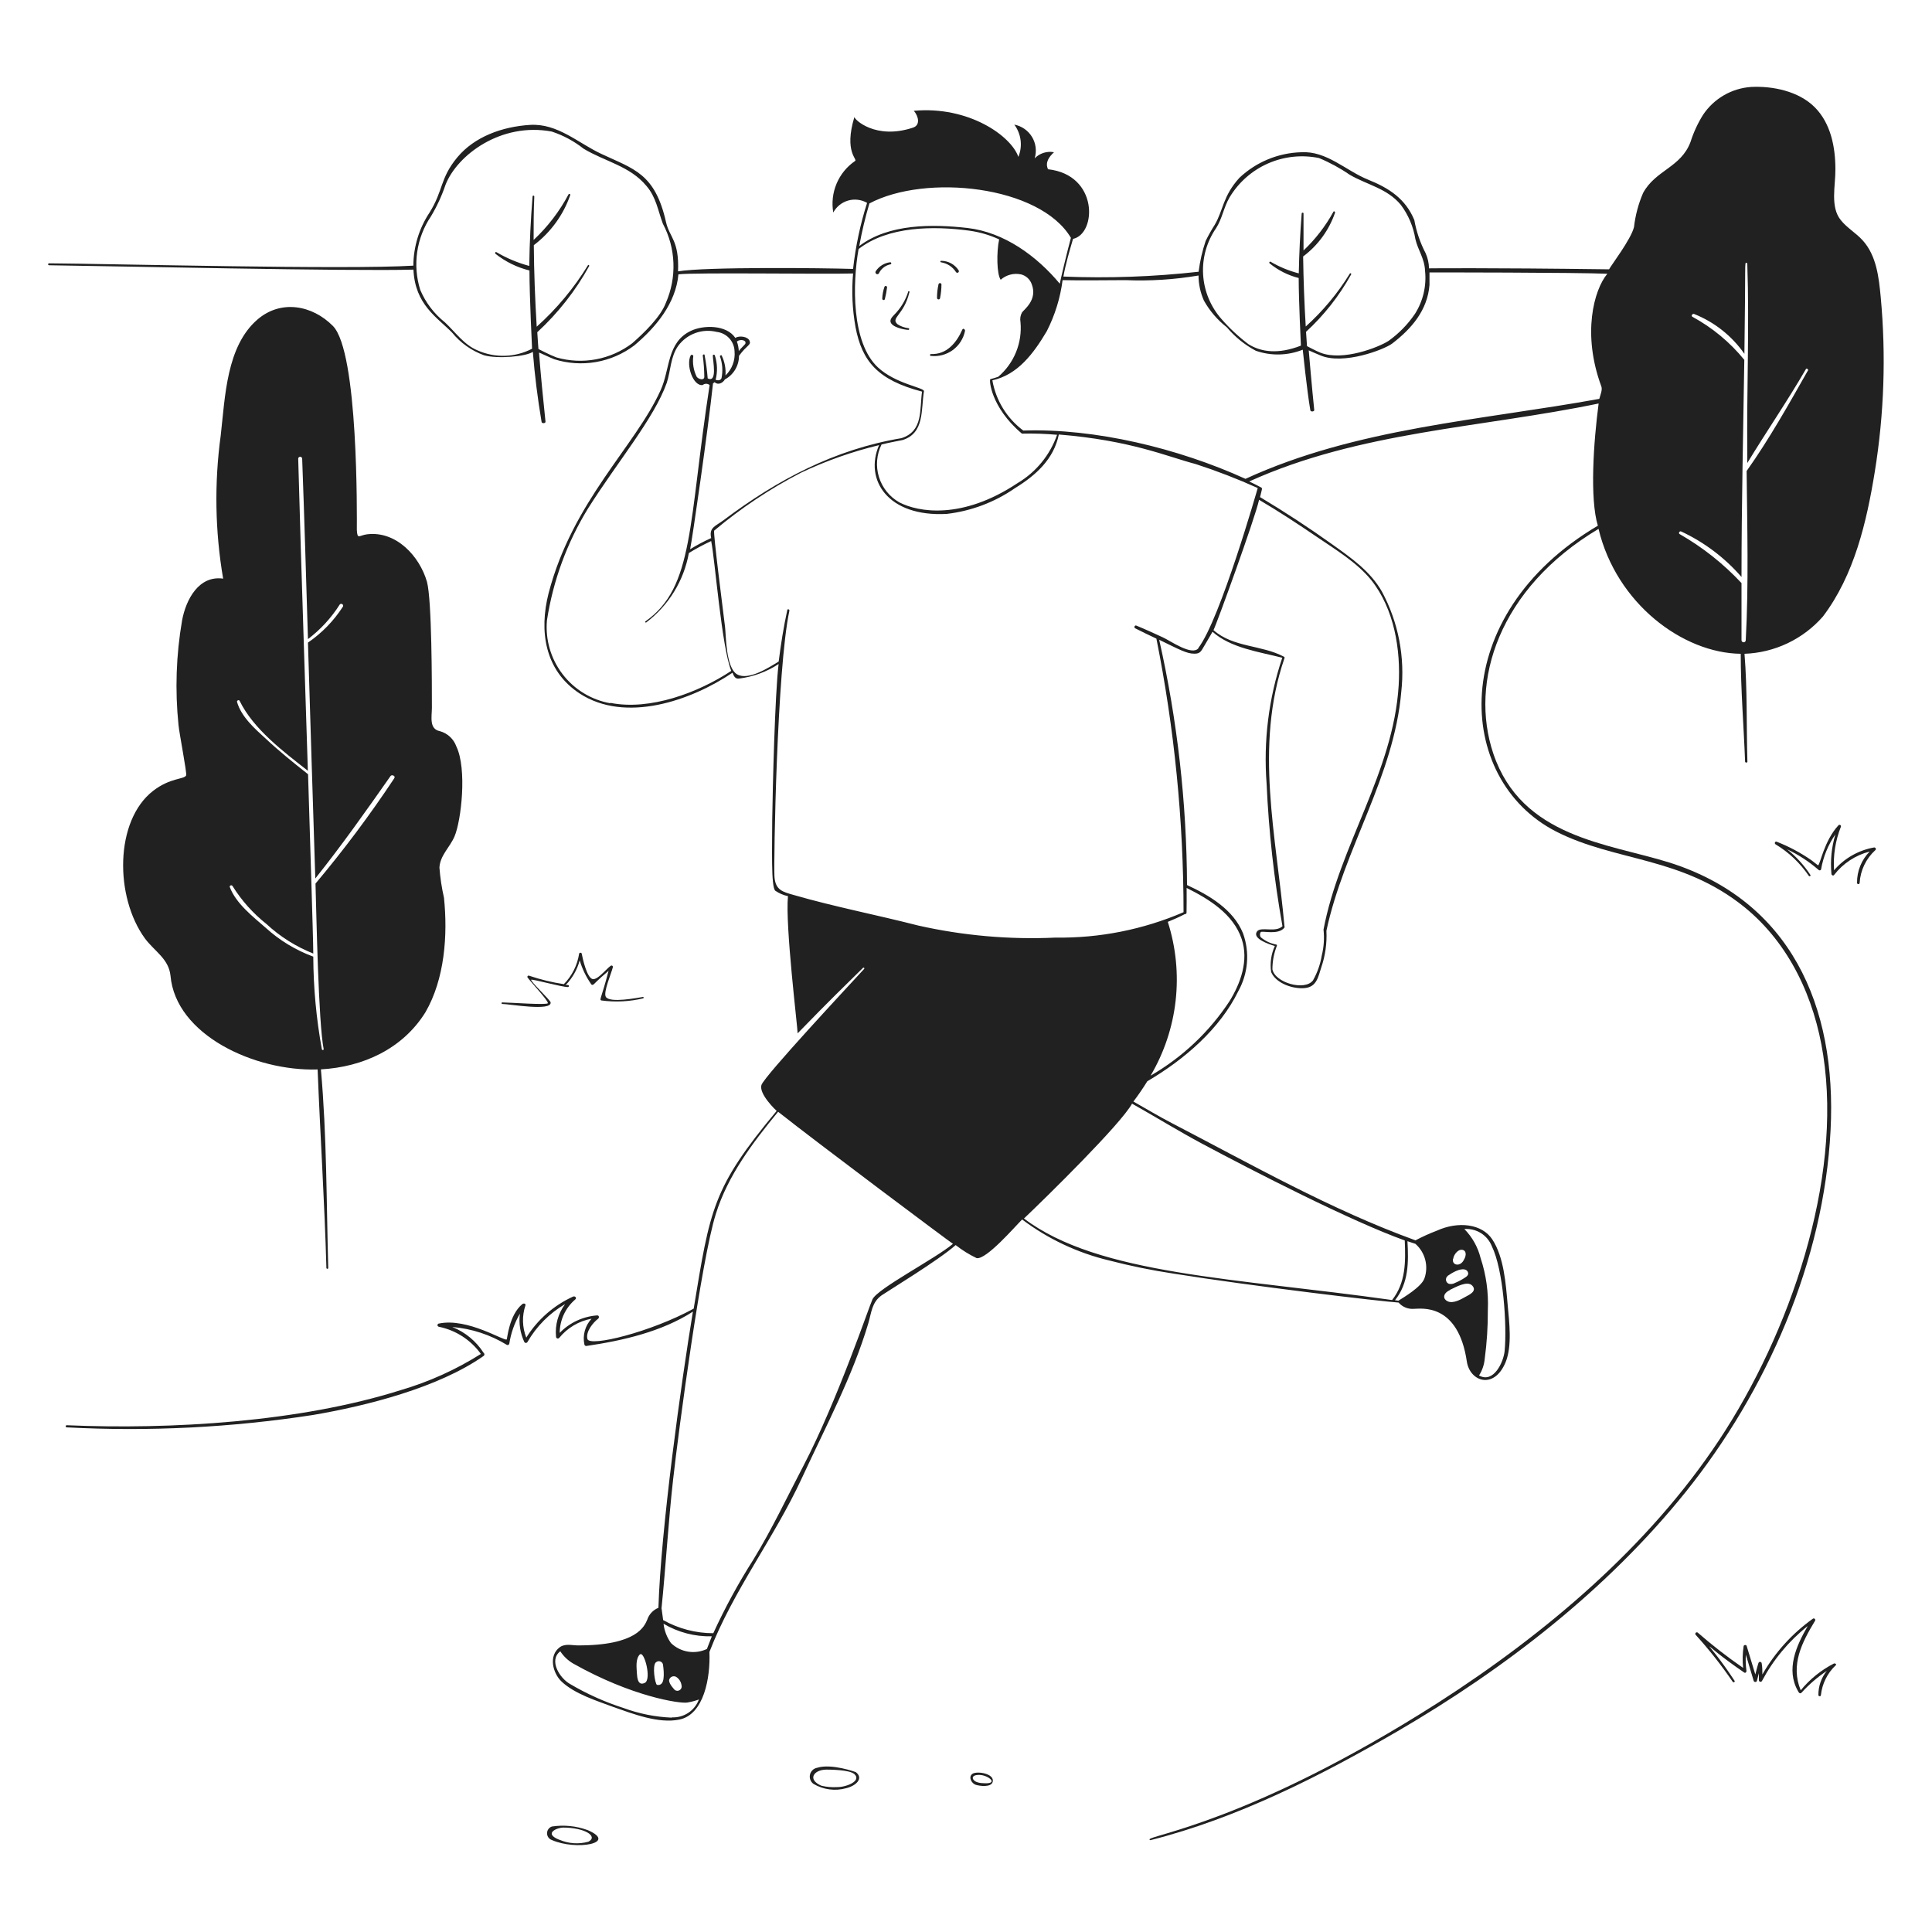
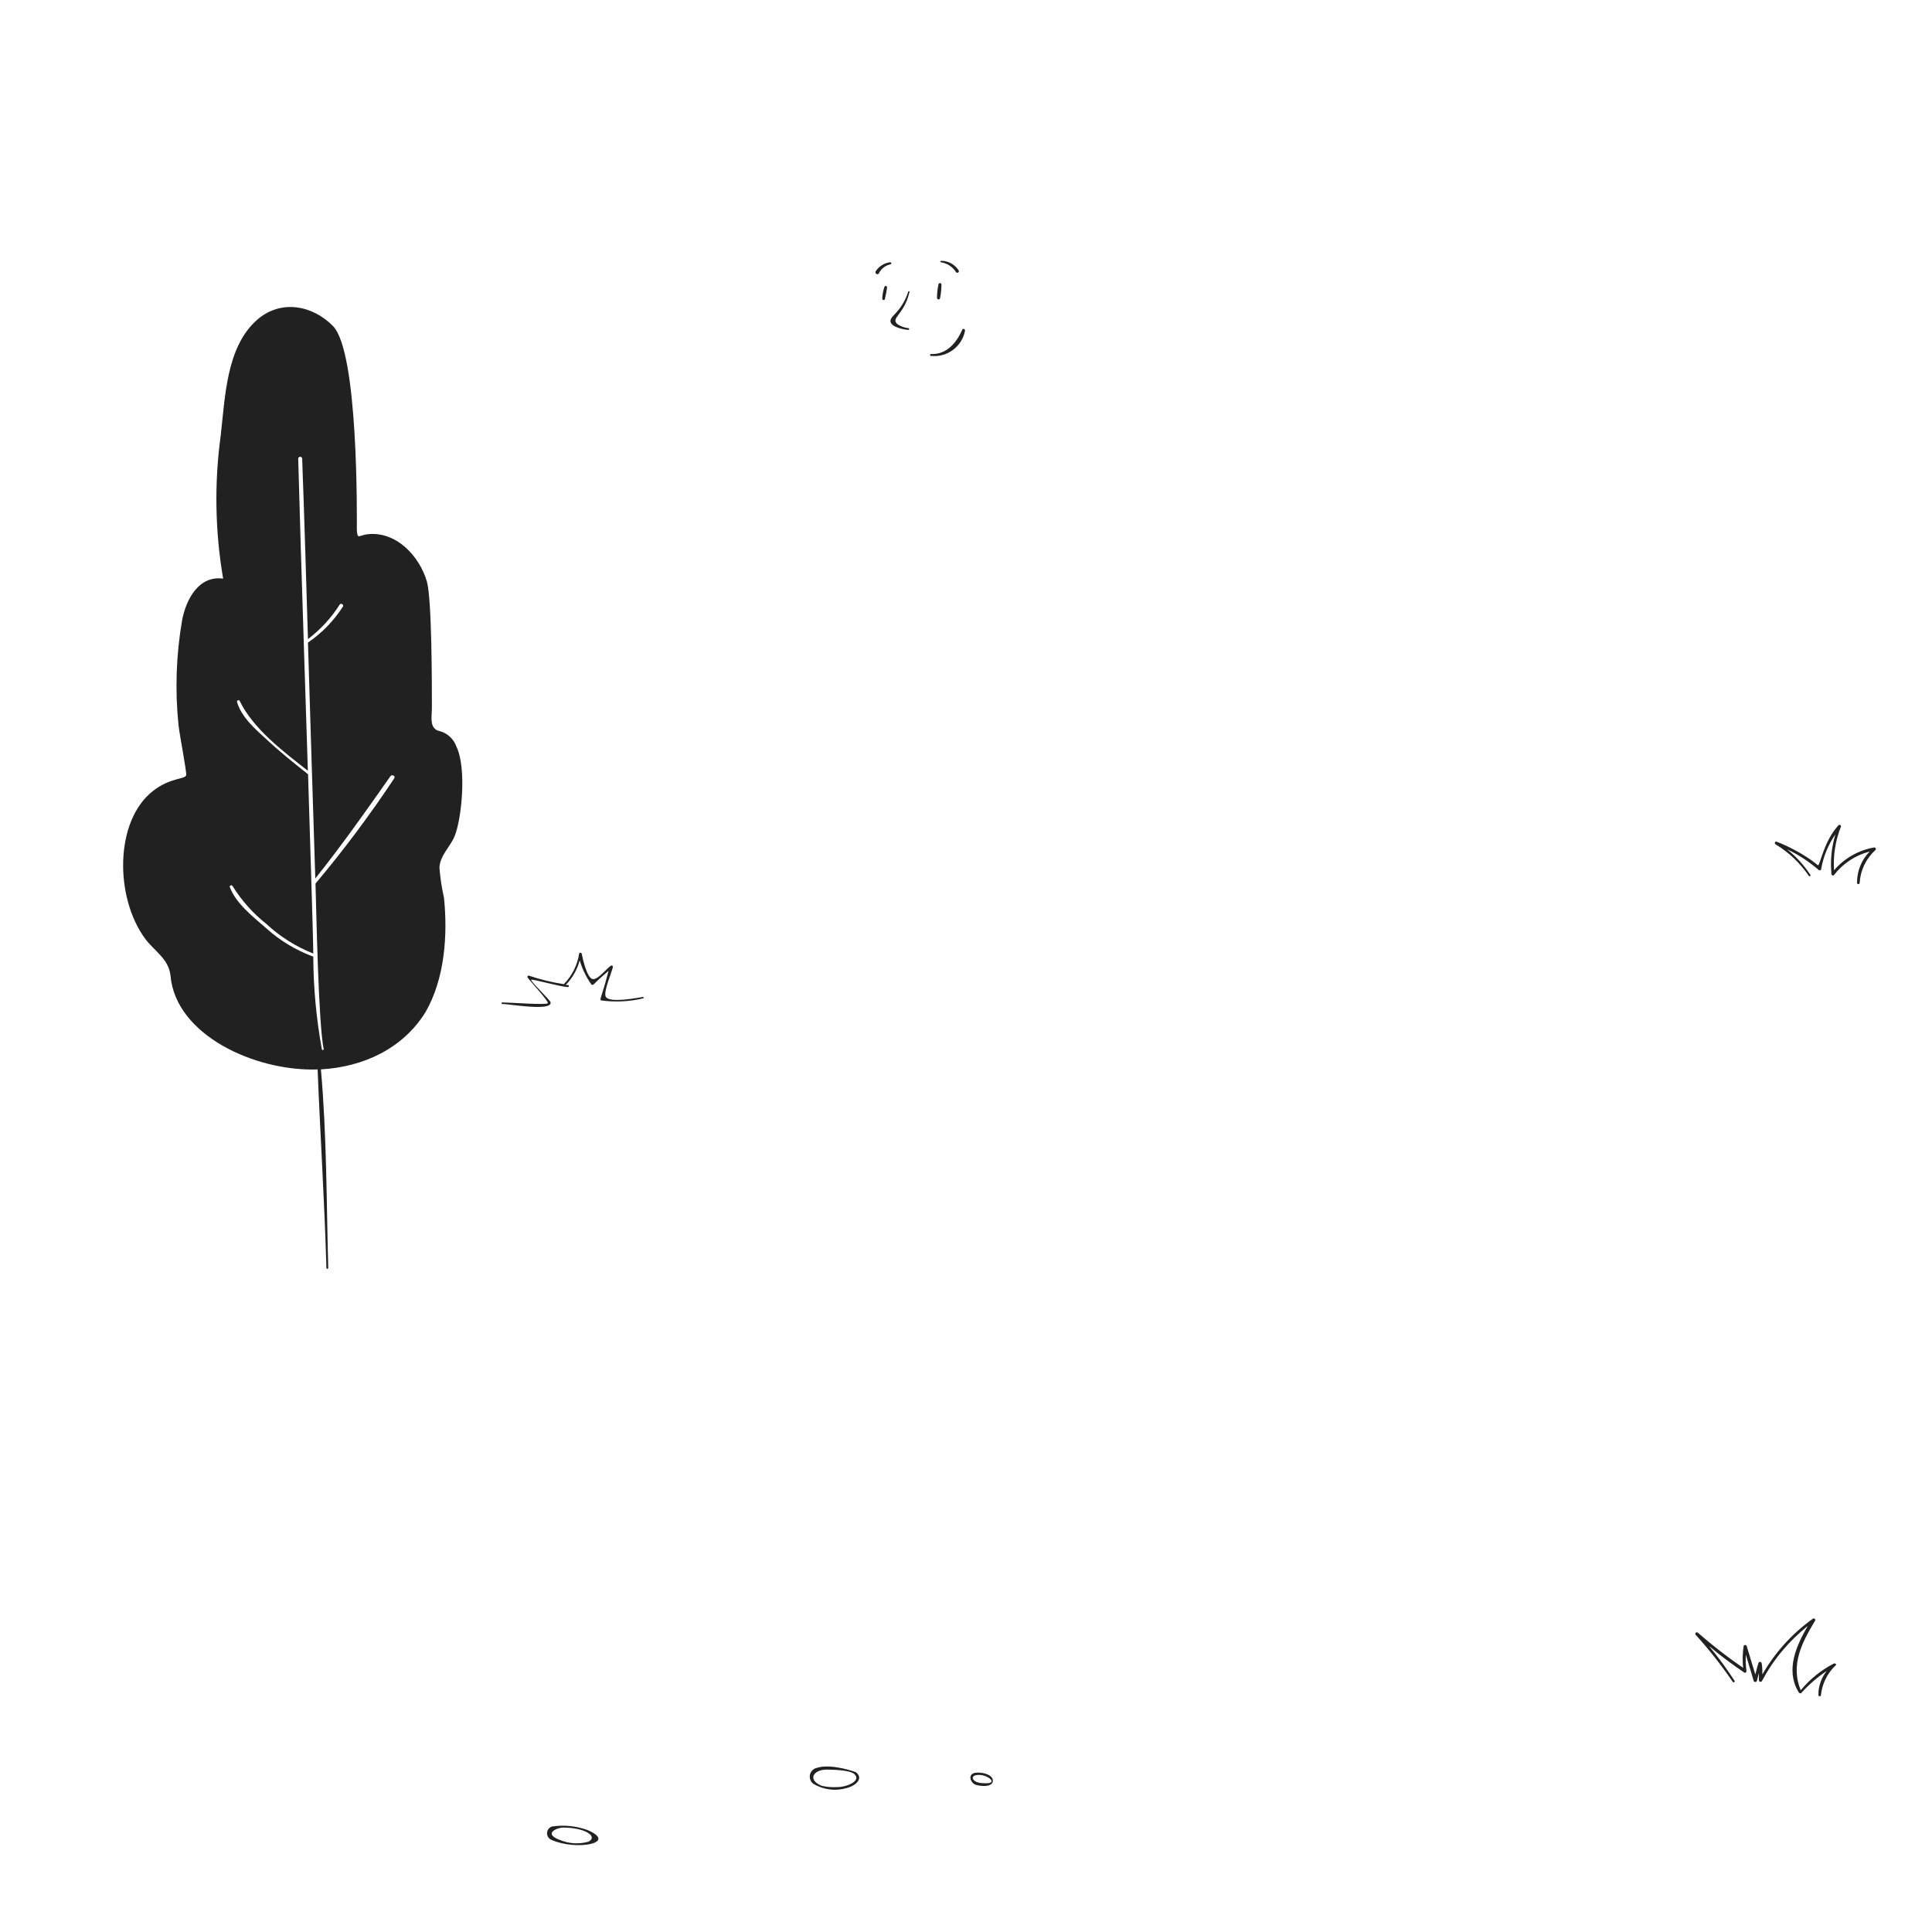
<svg xmlns="http://www.w3.org/2000/svg" fill="none" viewBox="0 0 200 200" height="200" width="200">
  <path fill="#212121" d="M60.83 189.45C59.647 189.019 58.375 188.892 57.13 189.08C56.984 189.13 56.857 189.224 56.768 189.35C56.678 189.475 56.63 189.626 56.63 189.78C56.63 189.934 56.678 190.085 56.768 190.21C56.857 190.336 56.984 190.43 57.13 190.48C59.66 191.59 64 190.81 60.83 189.45ZM57.89 190.45C56.18 189.76 57.75 189.19 58.29 189.19C60.52 189.19 61.95 190.09 60.92 190.65C59.916 190.933 58.845 190.859 57.89 190.44V190.45ZM84.59 183C84.412 183.032 84.247 183.116 84.116 183.241C83.984 183.366 83.892 183.526 83.851 183.702C83.81 183.879 83.821 184.063 83.883 184.233C83.945 184.403 84.055 184.552 84.2 184.66C84.708 184.963 85.272 185.159 85.859 185.236C86.445 185.314 87.041 185.271 87.61 185.11C88.61 184.86 89.42 184.11 88.61 183.46C88.6 183.44 86.07 182.53 84.59 183ZM86.68 185C86.129 185.034 85.577 184.987 85.04 184.86C83.54 184.23 84.22 183.19 85.56 183.19C85.81 183.19 87.93 183.19 88.44 183.65C89.22 184.35 87.65 185 86.68 185ZM100.66 183.63C100.2 183.97 100.6 184.63 101 184.76C101.4 184.89 102.59 185.05 102.76 184.47C103 183.6 101.13 183.3 100.66 183.63ZM101.01 184.43C100.58 184.21 100.5 183.71 101.42 183.74C102.34 183.77 103.5 184.74 101.72 184.59C101.472 184.586 101.227 184.531 101 184.43H101.01ZM52 103.77C51.979 103.77 51.958 103.778 51.943 103.793C51.928 103.808 51.92 103.829 51.92 103.85C51.92 103.871 51.928 103.892 51.943 103.907C51.958 103.922 51.979 103.93 52 103.93C52.71 103.93 57.13 104.72 57 103.77C57 103.55 54.78 101.48 55 101.42C55.22 101.36 58.15 102.18 58.79 102.18C58.91 102.18 58.94 101.98 58.79 101.97H58.56C59.252 101.257 59.751 100.379 60.01 99.42C60.276 100.31 60.684 101.151 61.22 101.91C61.25 101.938 61.289 101.954 61.33 101.954C61.371 101.954 61.41 101.938 61.44 101.91C61.54 101.85 61.77 101.53 63 100.5C62.24 103.41 62 103.5 62.27 103.57C63.708 103.761 65.169 103.687 66.58 103.35C66.595 103.344 66.608 103.334 66.618 103.321C66.627 103.307 66.632 103.291 66.632 103.275C66.632 103.259 66.627 103.243 66.618 103.229C66.608 103.216 66.595 103.206 66.58 103.2C65.98 103.29 63.15 103.86 62.72 103.2C62.42 102.74 63.3 100.73 63.44 100.13C63.446 100.111 63.448 100.091 63.445 100.071C63.443 100.051 63.436 100.032 63.426 100.015C63.415 99.998 63.401 99.983 63.385 99.972C63.368 99.961 63.35 99.953 63.33 99.95C63.08 99.88 61.91 101.52 61.33 101.35C60.75 101.18 60.33 99.29 60.22 98.73C60.22 98.6 59.97 98.58 59.95 98.73C59.766 99.919 59.213 101.021 58.37 101.88C57.143 101.693 55.935 101.399 54.76 101C54.735 100.992 54.708 100.993 54.683 101C54.658 101.008 54.636 101.023 54.62 101.044C54.604 101.064 54.594 101.089 54.592 101.115C54.591 101.141 54.597 101.167 54.61 101.19C54.91 101.61 56.81 103.64 56.71 103.85C56.61 104.06 52.87 103.78 52 103.77ZM94 30.25C93.748 31.027 93.336 31.742 92.79 32.35C92.6 32.58 92.14 32.93 92.18 33.27C92.25 33.87 93.59 34.13 94.03 34.15C94.054 34.15 94.077 34.141 94.094 34.124C94.11 34.107 94.12 34.084 94.12 34.06C94.12 34.036 94.11 34.013 94.094 33.996C94.077 33.98 94.054 33.97 94.03 33.97C93.634 33.925 93.254 33.788 92.92 33.57C92.14 32.91 93.57 32.63 94.13 30.29C94.141 30.281 94.149 30.269 94.153 30.255C94.158 30.241 94.159 30.227 94.156 30.213C94.153 30.199 94.146 30.186 94.136 30.176C94.127 30.165 94.114 30.157 94.101 30.153C94.087 30.149 94.073 30.149 94.059 30.152C94.045 30.155 94.032 30.162 94.022 30.172C94.012 30.182 94.004 30.194 94 30.208C93.996 30.222 93.996 30.236 94 30.25ZM96.34 36.84C97.152 36.936 97.97 36.721 98.63 36.239C99.29 35.757 99.744 35.043 99.9 34.24C99.9 34.07 99.69 33.95 99.62 34.12C99.02 35.48 98 36.72 96.37 36.65C96.26 36.65 96.23 36.82 96.34 36.84ZM92.14 27.15C91.841 27.187 91.554 27.289 91.299 27.448C91.043 27.606 90.825 27.819 90.66 28.07C90.642 28.095 90.631 28.122 90.626 28.152C90.621 28.182 90.622 28.212 90.63 28.241C90.639 28.27 90.653 28.297 90.673 28.319C90.693 28.341 90.718 28.359 90.746 28.371C90.774 28.382 90.804 28.387 90.834 28.386C90.864 28.384 90.893 28.376 90.919 28.361C90.945 28.347 90.968 28.327 90.986 28.302C91.003 28.278 91.015 28.25 91.02 28.22C91.14 27.998 91.309 27.806 91.513 27.657C91.717 27.508 91.952 27.407 92.2 27.36C92.225 27.35 92.245 27.33 92.256 27.306C92.268 27.282 92.27 27.254 92.263 27.228C92.255 27.203 92.239 27.18 92.216 27.166C92.194 27.151 92.166 27.146 92.14 27.15ZM97.45 27.16C97.757 27.212 98.051 27.328 98.311 27.5C98.571 27.672 98.792 27.897 98.96 28.16C98.982 28.197 99.019 28.224 99.061 28.234C99.103 28.244 99.148 28.238 99.185 28.215C99.222 28.192 99.249 28.156 99.259 28.114C99.269 28.072 99.262 28.027 99.24 27.99C99.046 27.688 98.78 27.439 98.466 27.266C98.151 27.093 97.799 27.002 97.44 27C97.31 27 97.31 27.15 97.45 27.16ZM91.56 29.69C91.424 30.087 91.346 30.501 91.33 30.92C91.33 30.957 91.345 30.993 91.371 31.019C91.397 31.045 91.433 31.06 91.47 31.06C91.507 31.06 91.543 31.045 91.569 31.019C91.595 30.993 91.61 30.957 91.61 30.92C91.708 30.532 91.782 30.138 91.83 29.74C91.829 29.708 91.818 29.676 91.797 29.652C91.776 29.627 91.747 29.61 91.715 29.604C91.683 29.598 91.651 29.604 91.622 29.619C91.594 29.635 91.572 29.66 91.56 29.69ZM97.31 30.89C97.405 30.416 97.455 29.934 97.46 29.45C97.46 29.28 97.18 29.24 97.15 29.45C97.048 29.91 96.997 30.379 97 30.85C97.003 30.886 97.019 30.921 97.044 30.947C97.069 30.973 97.103 30.99 97.139 30.995C97.175 30.999 97.212 30.991 97.243 30.973C97.274 30.953 97.297 30.924 97.31 30.89ZM189.84 172.21C188.519 172.888 187.351 173.831 186.41 174.98C185.33 172.35 186.53 170.03 187.9 167.77C187.914 167.74 187.919 167.705 187.913 167.672C187.907 167.639 187.89 167.609 187.866 167.585C187.842 167.562 187.81 167.547 187.777 167.542C187.744 167.538 187.71 167.544 187.68 167.56C185.537 169.086 183.749 171.058 182.44 173.34C182.44 172.96 182.44 172.59 182.37 172.2C182.37 172.177 182.365 172.155 182.356 172.134C182.347 172.113 182.333 172.094 182.316 172.079C182.299 172.064 182.279 172.053 182.257 172.046C182.235 172.039 182.212 172.037 182.19 172.04C182.03 172.04 182.05 172.04 181.71 173.34C181.41 172.34 181.11 171.34 180.82 170.41C180.82 170.27 180.53 170.24 180.5 170.41C180.388 171.155 180.371 171.911 180.45 172.66C178.811 171.531 177.239 170.309 175.74 169C175.709 168.981 175.673 168.973 175.637 168.978C175.602 168.982 175.569 168.998 175.543 169.023C175.518 169.049 175.502 169.082 175.497 169.118C175.493 169.153 175.501 169.189 175.52 169.22C176.916 170.755 178.202 172.385 179.37 174.1C179.45 174.22 179.64 174.1 179.56 173.99C176.36 169.12 175.49 169.68 180.56 173.14C180.69 173.23 180.81 173.08 180.79 172.95C180.715 172.4 180.695 171.844 180.73 171.29L181.54 174C181.554 174.042 181.583 174.077 181.623 174.098C181.662 174.118 181.707 174.123 181.75 174.11C181.88 174.11 181.86 174.02 182.08 173.21V173.92C182.077 173.959 182.088 173.997 182.111 174.029C182.133 174.061 182.166 174.084 182.204 174.094C182.241 174.105 182.281 174.102 182.317 174.087C182.352 174.072 182.382 174.044 182.4 174.01C183.573 171.809 185.187 169.872 187.14 168.32C185.95 170.37 184.84 172.83 186.14 175.08C186.174 175.16 186.229 175.229 186.3 175.28C186.333 175.29 186.368 175.29 186.402 175.281C186.435 175.273 186.466 175.255 186.49 175.23C187.267 174.372 188.147 173.613 189.11 172.97C188.537 173.676 188.23 174.561 188.24 175.47C188.24 175.61 188.49 175.66 188.5 175.47C188.629 174.304 189.163 173.221 190.01 172.41C190.17 172.33 190 172.15 189.84 172.21ZM194 87.73C192.389 88.016 190.927 88.85 189.86 90.09C189.758 88.553 190.001 87.012 190.57 85.58C190.58 85.548 190.579 85.513 190.567 85.482C190.555 85.451 190.533 85.424 190.504 85.407C190.475 85.389 190.441 85.382 190.408 85.386C190.374 85.391 190.343 85.406 190.32 85.43C188.81 87.06 188.43 89.52 188.2 89.58C188.2 89.58 187.6 89.11 187.53 89.06C186.404 88.275 185.189 87.627 183.91 87.13C183.75 87.07 183.66 87.32 183.8 87.4C185.173 88.228 186.349 89.344 187.25 90.67C187.31 90.77 187.48 90.67 187.41 90.57C186.751 89.565 185.938 88.671 185 87.92C186.182 88.481 187.282 89.201 188.27 90.06C188.289 90.078 188.312 90.091 188.337 90.098C188.363 90.105 188.39 90.104 188.415 90.097C188.44 90.09 188.463 90.076 188.482 90.058C188.5 90.039 188.513 90.016 188.52 89.99C188.742 88.689 189.247 87.454 190 86.37C189.6 87.697 189.46 89.09 189.59 90.47C189.59 90.59 189.77 90.7 189.86 90.58C190.785 89.381 192.083 88.526 193.55 88.15C193.128 88.577 192.795 89.083 192.571 89.639C192.346 90.195 192.233 90.79 192.24 91.39C192.24 91.426 192.254 91.46 192.279 91.486C192.305 91.511 192.339 91.525 192.375 91.525C192.411 91.525 192.445 91.511 192.47 91.486C192.496 91.46 192.51 91.426 192.51 91.39C192.591 90.091 193.176 88.875 194.14 88C194.27 87.88 194.13 87.71 194 87.73ZM47.05 86.59C47.75 84.95 48.36 79.59 47.24 77.27C47.104 76.89 46.878 76.548 46.583 76.273C46.287 75.998 45.929 75.798 45.54 75.69C44.41 75.48 44.7 74.21 44.71 73.28C44.71 70.88 44.71 62.13 44.2 60.23C43.43 57.56 41 54.94 38 55.31C37.15 55.42 37 55.89 36.94 54.86C36.94 53.54 37.12 36.43 34.46 33.74C32.32 31.58 29.08 30.99 26.66 33.07C23.43 35.85 23.31 41.07 22.85 45.07C22.177 49.997 22.261 54.998 23.1 59.9C20.58 59.54 19.25 62.06 18.85 64.22C18.232 67.799 18.108 71.447 18.48 75.06C18.55 75.87 19.37 80.06 19.27 80.27C19.05 80.7 17.64 80.49 15.86 81.86C11.86 84.95 11.86 92.86 15.02 97.17C16.02 98.5 17.46 99.25 17.65 101C18.18 107.13 26.35 110.92 32.88 110.71C33.15 117.57 33.6 124.42 33.79 131.28C33.796 131.3 33.809 131.317 33.826 131.33C33.843 131.342 33.864 131.349 33.885 131.349C33.906 131.349 33.926 131.342 33.944 131.33C33.961 131.317 33.973 131.3 33.98 131.28C33.79 124.43 33.83 117.53 33.22 110.7C37.54 110.46 41.67 108.6 44.04 104.79C46.04 101.34 46.36 96.79 45.96 92.93C45.726 91.903 45.569 90.86 45.49 89.81C45.56 88.54 46.58 87.7 47.05 86.59ZM40.8 80.59C38.294 84.368 35.577 88 32.66 91.47C32.76 94.78 32.96 105.87 33.51 108.63C33.503 108.65 33.491 108.667 33.474 108.68C33.456 108.692 33.436 108.699 33.415 108.699C33.394 108.699 33.373 108.692 33.356 108.68C33.339 108.667 33.326 108.65 33.32 108.63C32.743 105.462 32.445 102.25 32.43 99.03C30.604 98.36 28.927 97.341 27.49 96.03C26.18 94.89 24.41 93.51 23.79 91.83C23.73 91.67 23.98 91.57 24.07 91.72C25.006 93.221 26.193 94.551 27.58 95.65C28.993 96.962 30.638 97.999 32.43 98.71C32.43 97.11 32.02 84.71 31.89 80.15C30.38 78.96 28.89 77.76 27.47 76.43C26.37 75.43 24.97 74.19 24.54 72.67C24.49 72.51 24.74 72.4 24.81 72.56C26.24 75.48 29.32 77.79 31.87 79.79C31.87 79.33 31.14 57.79 30.87 47.45C30.88 47.403 30.906 47.362 30.944 47.332C30.981 47.302 31.027 47.286 31.075 47.286C31.123 47.286 31.169 47.302 31.206 47.332C31.244 47.362 31.27 47.403 31.28 47.45C31.51 53.69 31.69 59.92 31.88 66.16C33.181 65.173 34.296 63.96 35.17 62.58C35.2 62.544 35.242 62.52 35.289 62.511C35.336 62.504 35.384 62.512 35.425 62.536C35.465 62.56 35.496 62.598 35.512 62.642C35.527 62.687 35.527 62.736 35.51 62.78C34.563 64.258 33.329 65.53 31.88 66.52C31.99 70.32 32.5 86.6 32.64 90.94C35.38 87.51 37.9 83.94 40.44 80.32C40.59 80.15 41 80.35 40.8 80.58V80.59Z" />
-   <path fill="#212121" d="M188.71 63.82C191.96 59.53 193.24 54.01 194.08 48.82C195.047 42.843 195.252 36.768 194.69 30.74C194.5 28.74 194.26 26.47 192.83 24.89C192.14 24.12 191.21 23.6 190.57 22.8C189.43 21.42 190.02 19.2 190 17.52C190 15.25 189.53 12.77 187.86 11.1C186.19 9.43 183.49 8.89 181.29 9C180.29 9.066 179.318 9.362 178.45 9.865C177.583 10.368 176.844 11.064 176.29 11.9C175.745 12.776 175.312 13.717 175 14.7C174 17.35 171.38 17.6 170.09 19.98C169.607 21.105 169.291 22.294 169.15 23.51C168.84 24.78 166.75 27.51 166.57 27.88C153.66 27.71 147.93 27.78 147.93 27.78C147.921 27.238 147.802 26.704 147.58 26.21C147.018 25.133 146.623 23.976 146.41 22.78C145.5 20.57 143.77 19.46 141.63 18.6C139.32 17.67 137.34 15.6 134.69 15.76C132.307 15.83 130.033 16.773 128.3 18.41C126.59 20.29 126.63 21.77 125.75 23.27C125.405 23.809 125.092 24.366 124.81 24.94C124.461 25.976 124.216 27.045 124.08 28.13C119.433 28.652 114.753 28.819 110.08 28.63C110.32 27.31 110.71 26 111.08 24.73C113.52 24.21 113.75 18.1 108.49 17.52C108.16 16.81 108.61 16.22 109.11 15.76C108.751 15.691 108.38 15.713 108.031 15.823C107.681 15.933 107.365 16.128 107.11 16.39C107.222 16.022 107.255 15.634 107.208 15.253C107.16 14.871 107.033 14.504 106.834 14.174C106.635 13.845 106.368 13.562 106.052 13.342C105.737 13.122 105.378 12.972 105 12.9C105.353 13.373 105.577 13.929 105.651 14.515C105.724 15.1 105.645 15.694 105.42 16.24C104.67 14.06 100.26 10.95 94.6 11.47C95.06 12 95.32 12.94 94.52 13.21C90.63 14.51 88.41 12.35 88.45 12.1C87.33 15.78 88.83 16.49 88.51 16.67C87.664 17.25 87.003 18.061 86.604 19.005C86.205 19.95 86.086 20.989 86.26 22C86.421 21.701 86.64 21.438 86.904 21.225C87.168 21.012 87.473 20.855 87.799 20.761C88.125 20.668 88.467 20.641 88.804 20.682C89.14 20.723 89.466 20.831 89.76 21C89.052 23.227 88.567 25.518 88.31 27.84C85.21 27.74 73.06 27.61 70.19 28.09C70.32 24.87 69.31 24.6 68.95 23.01C67.81 17.93 65.61 17.51 62.25 15.93C59.83 14.8 57.72 12.75 54.86 12.93C52 13.11 49.12 14.14 47.33 16.3C45.54 18.46 45.9 19.71 44.47 22C43.387 23.631 42.803 25.542 42.79 27.5C35.79 27.93 11.38 27.3 5.08 27.26C5.053 27.26 5.028 27.27 5.009 27.289C4.991 27.308 4.98 27.334 4.98 27.36C4.98 27.387 4.991 27.412 5.009 27.431C5.028 27.45 5.053 27.46 5.08 27.46C11.38 27.54 36.54 28.1 42.8 27.91C42.96 31.54 45.25 32.85 46.8 34.43C47.666 35.492 48.802 36.301 50.09 36.77C51.48 37.18 54.48 36.91 55.16 36.42C55.35 38.85 55.66 41.27 56.06 43.65C56.06 43.88 56.5 43.83 56.47 43.65C56.22 41.26 55.98 38.88 55.8 36.5C55.86 36.5 56.91 37.01 57.38 37.19C58.774 37.628 60.253 37.727 61.693 37.478C63.133 37.229 64.493 36.64 65.66 35.76C67.9 33.88 69.96 31.4 70.23 28.4C71.82 28.19 85.38 28.4 88.31 28.31C88.148 30.16 88.232 32.023 88.56 33.85C89.23 37.39 90.85 39.34 95.45 40.54C95.18 42.37 95.6 44.64 93.31 45.36C86.4 46.52 80.48 49.66 74.93 53.83C74.03 54.5 73.38 54.6 73.62 55.7C72.869 56.039 72.141 56.426 71.44 56.86C71.65 55.93 73.3 44.48 73.81 39.69C73.871 39.652 73.928 39.609 73.98 39.56C74.31 39.9 74.82 39.66 75.04 39.28C75.481 39.043 75.85 38.691 76.107 38.262C76.364 37.832 76.5 37.341 76.5 36.84C77.32 35.7 77.77 35.74 77.6 35.29C77.43 34.84 76.54 34.71 76.12 34.98C75.22 33.62 72.85 33.62 71.52 34.25C69.01 35.44 69.38 38.25 68.38 40.41C65.77 46.19 59.27 51.88 56.79 61.41C55.79 65.33 56.39 69.41 59.99 71.78C64.74 74.89 71.51 72.55 75.83 69.64C75.92 69.84 76.04 70.29 76.47 70.25C77.945 70.071 79.358 69.555 80.6 68.74C80.21 72.01 79.99 81.54 79.94 84.84C79.94 87.59 79.8 91.84 80.26 92.21C80.656 92.48 81.101 92.67 81.57 92.77C81.27 95.77 82.57 106.35 82.57 106.97C86.38 103.05 86.86 102.65 89.34 100.19C89.356 100.175 89.377 100.168 89.398 100.169C89.42 100.17 89.44 100.179 89.455 100.195C89.47 100.211 89.477 100.232 89.476 100.254C89.475 100.275 89.466 100.295 89.45 100.31C87.83 102.07 79.14 111.38 78.83 112.31C78.52 113.24 80.34 114.95 80.4 115C73.73 123 73.52 125.15 71.81 135.47C67.38 137.89 61.02 139.47 60.81 138.61C60.61 137.86 61.39 136.92 61.91 136.52C62.05 136.42 62.03 136.16 61.82 136.17C60.348 136.276 58.967 136.92 57.94 137.98C57.944 137.321 58.09 136.671 58.367 136.074C58.645 135.477 59.049 134.947 59.55 134.52C59.73 134.37 59.55 134.14 59.33 134.22C57.331 135.129 55.644 136.607 54.48 138.47C54.061 137.405 54.029 136.226 54.39 135.14C54.45 134.94 54.21 134.89 54.07 135C52.68 136.15 52.52 138.61 52.45 138.66C52.18 138.85 48.4 136.4 45.45 137.01C45.27 137.01 45.2 137.31 45.45 137.35C47.195 137.71 48.74 138.713 49.78 140.16C47.206 141.784 44.42 143.043 41.5 143.9C31 147.22 17.7 148 6.91 147.54C6.881 147.54 6.853 147.552 6.832 147.572C6.812 147.593 6.8 147.621 6.8 147.65C6.8 147.679 6.812 147.707 6.832 147.728C6.853 147.748 6.881 147.76 6.91 147.76C15.425 148.21 23.963 147.781 32.39 146.48C37.98 145.53 45.39 143.65 50.06 140.37C50.087 140.352 50.109 140.327 50.124 140.298C50.139 140.27 50.147 140.238 50.147 140.205C50.147 140.173 50.139 140.141 50.124 140.112C50.109 140.083 50.087 140.058 50.06 140.04C49.285 138.834 48.152 137.901 46.82 137.37C48.822 137.538 50.757 138.172 52.47 139.22C52.493 139.231 52.519 139.237 52.545 139.238C52.571 139.238 52.596 139.233 52.62 139.222C52.644 139.212 52.665 139.197 52.682 139.177C52.7 139.158 52.712 139.135 52.72 139.11C52.888 138.01 53.261 136.952 53.82 135.99C53.691 136.994 53.85 138.014 54.28 138.93C54.297 138.957 54.321 138.979 54.349 138.994C54.377 139.01 54.408 139.018 54.44 139.018C54.472 139.018 54.503 139.01 54.531 138.994C54.559 138.979 54.583 138.957 54.6 138.93C55.534 137.301 56.879 135.946 58.5 135C57.778 135.967 57.443 137.169 57.56 138.37C57.56 138.407 57.57 138.444 57.591 138.475C57.611 138.506 57.64 138.531 57.674 138.546C57.708 138.56 57.746 138.565 57.782 138.559C57.819 138.552 57.853 138.535 57.88 138.51C58.726 137.464 59.917 136.755 61.24 136.51C60.908 136.865 60.667 137.295 60.538 137.764C60.409 138.232 60.396 138.725 60.5 139.2C60.514 139.247 60.546 139.287 60.589 139.312C60.632 139.336 60.682 139.342 60.73 139.33C64.47 138.78 68.5 137.86 71.73 135.78C70.53 142.99 68.4 158.37 68.16 166.44C67.888 166.549 67.642 166.717 67.442 166.931C67.241 167.145 67.091 167.401 67 167.68C66.72 168.29 66 170.37 59.73 170.33C59.26 170.33 58.51 170.12 57.96 170.51C56.76 171.38 57.21 173.19 58.13 174.07C59.49 175.36 61.79 176.07 63.53 176.72C65.53 177.42 68.18 178.45 70.32 178.01C72.88 177.5 73.55 173.65 73.44 171.01C75.89 164.66 80.15 159.21 83.01 153.01C85.58 147.46 88.24 142.5 89.88 137.01C90.22 135.87 90.24 134.82 91.27 134.09C91.87 133.67 97.18 130.45 98.93 128.89C99.601 129.419 100.329 129.872 101.1 130.24C102.1 130.43 105.1 126.94 105.81 126.24C108.487 128.257 111.55 129.701 114.81 130.48C117.002 131.048 119.221 131.502 121.46 131.84C129.65 133.15 143.09 134.74 144.78 134.84C144.976 135.067 145.224 135.244 145.502 135.357C145.78 135.47 146.081 135.516 146.38 135.49C147.06 135.49 150.95 134.81 151.85 140.97C152.18 143.03 154.66 143.87 155.85 141.04C156.56 139.33 156.23 136.82 156.07 135.04C155.88 132.89 155.69 130.14 154.48 128.3C153.42 126.69 150.96 126.39 148.74 127.4C147.984 127.688 147.246 128.022 146.53 128.4C137.73 125.21 129.53 120.53 121.26 116.24C119.93 115.55 118.64 114.77 117.33 114.03C117.837 113.363 118.317 112.663 118.77 111.93C122.64 109.66 126.29 106.49 128.18 102.62C128.688 101.714 128.995 100.709 129.081 99.674C129.168 98.639 129.031 97.598 128.68 96.62C127.68 94.15 125.18 92.68 122.88 91.62C122.845 83.077 121.879 74.564 120 66.23C122.07 67.23 122.85 67.68 123.65 67.67C124.25 67.67 124.33 67.42 124.65 66.89C124.97 66.36 125.23 65.89 125.52 65.4C127.4 67.09 130.37 67.48 132.74 68.09C131.33 72.291 130.779 76.732 131.12 81.15C131.341 86.091 131.888 91.012 132.76 95.88C132.04 96.58 130.53 95.88 130.13 96.42C129.58 97.16 131.39 97.76 131.97 97.93C131.584 98.774 131.452 99.712 131.59 100.63C132.1 101.83 133.92 102.42 135.12 102.28C136.32 102.14 136.47 101.08 136.77 100.17C137.193 98.943 137.377 97.646 137.31 96.35C139.12 87.88 144.31 80.35 145.06 71.61C145.46 68.034 144.763 64.42 143.06 61.25C141.85 59.12 139.86 57.74 137.91 56.35C135.483 54.617 132.993 52.987 130.44 51.46C130.62 50.66 130.72 50.55 130.55 50.46C130.15 50.24 129.73 50.04 129.32 49.84C140.78 44.65 153.32 44.3 165.49 41.77C164.96 45.77 164.56 51.63 165.41 54.42C149.74 63.67 150.53 80.66 161.07 86.07C167.24 89.22 174.07 88.64 180.59 93.91C185.27 97.72 187.84 103.35 188.74 109.23C190.74 122.23 185.26 138.06 177.96 149.08C170.66 160.1 160.05 169.08 148.86 176.27C129.43 188.66 118.78 190 119 190.43C119.007 190.452 119.022 190.471 119.043 190.482C119.063 190.493 119.087 190.496 119.11 190.49C128.11 188.21 136.7 183.85 144.67 179.22C155.84 172.72 166.37 164.55 174.5 154.45C182.89 144 188.81 130.56 189.5 117C190.17 104 185.24 93.23 172.82 89.29C166.43 87.29 157.53 86.71 154.59 78.02C152.08 70.57 155.15 60.91 165.48 54.75C167.33 62.48 174.21 67.61 180.2 67.68C180.2 71.4 180.51 75.12 180.65 78.83C180.65 78.98 180.91 78.98 180.89 78.83C180.78 75.12 180.89 71.39 180.59 67.68C182.135 67.625 183.653 67.254 185.049 66.59C186.446 65.926 187.692 64.983 188.71 63.82ZM68.93 31.35C68.38 32.82 66.64 34.49 65.44 35.54C64.337 36.376 63.054 36.944 61.693 37.197C60.332 37.451 58.93 37.383 57.6 37C56.99 36.78 55.74 36.13 55.74 36.13C55.74 36.13 55.65 34.97 55.62 34.39C57.771 32.408 59.588 30.092 61 27.53C61 27.45 60.92 27.38 60.87 27.45C59.42 29.821 57.631 31.967 55.56 33.82C55.39 31.01 55.28 28.2 55.26 25.38C57 24.063 58.312 22.261 59.03 20.2C59.08 20.1 58.9 20.02 58.85 20.13C57.914 21.888 56.695 23.48 55.24 24.84C55.24 23.34 55.24 21.84 55.31 20.34C55.31 20.316 55.3 20.293 55.284 20.276C55.267 20.259 55.244 20.25 55.22 20.25C55.196 20.25 55.173 20.259 55.156 20.276C55.139 20.293 55.13 20.316 55.13 20.34C54.94 22.72 54.82 25.12 54.79 27.53C53.601 27.212 52.461 26.734 51.4 26.11C51.29 26.03 51.2 26.2 51.3 26.28C52.333 27.098 53.53 27.685 54.81 28C54.81 30.7 55.08 36.1 55.08 36.1C54.212 36.553 53.253 36.803 52.275 36.832C51.296 36.862 50.324 36.67 49.43 36.27C48.03 35.69 47.14 34.38 46.06 33.37C44.937 32.48 44.056 31.321 43.5 30C43.104 28.731 42.998 27.389 43.19 26.074C43.382 24.758 43.867 23.503 44.61 22.4C45.23 21.367 45.736 20.271 46.12 19.13C47.33 16.04 51.88 12.63 57.12 13.62C58.312 14.013 59.425 14.612 60.41 15.39C62.61 16.72 65.21 17.18 66.92 19.25C67.92 20.41 68.1 21.76 68.62 23.16C69.286 24.413 69.66 25.801 69.713 27.22C69.767 28.638 69.499 30.05 68.93 31.35ZM154.43 129C155.63 131.45 156.01 137.18 155.76 139.85C155.65 140.99 154.62 143.24 153.11 142.39C153.442 141.865 153.644 141.269 153.7 140.65C153.922 138.993 154.029 137.322 154.02 135.65C154.104 133.813 153.85 131.975 153.27 130.23C152.989 129.098 152.409 128.061 151.59 127.23C152.19 127.183 152.79 127.33 153.301 127.648C153.812 127.967 154.208 128.44 154.43 129ZM150.43 130.32C150.52 129.76 151.08 129.16 151.56 129.45C151.83 129.65 151.73 130.1 151.56 130.38C151.19 131.18 150.3 131 150.41 130.35L150.43 130.32ZM149.87 132.07C150.29 131.78 151.1 131.28 151.64 131.42C151.732 131.44 151.815 131.489 151.878 131.559C151.94 131.629 151.98 131.717 151.99 131.81C151.99 132.01 151.86 132.12 151.71 132.22C151.375 132.45 151.016 132.645 150.64 132.8C150.443 132.912 150.212 132.948 149.99 132.9C149.913 132.871 149.845 132.823 149.792 132.76C149.739 132.697 149.704 132.621 149.69 132.54C149.676 132.459 149.683 132.376 149.711 132.299C149.739 132.222 149.787 132.153 149.85 132.1L149.87 132.07ZM150.09 133.53C150.7 133.24 151.92 132.53 152.42 133.1C152.92 133.67 152.1 134.03 151.72 134.24C151.34 134.45 150.43 135.01 149.84 134.7C149.39 134.49 149.31 133.93 150.07 133.56L150.09 133.53ZM125.89 23.62C126.53 22.62 126.68 21.45 127.28 20.44C128.21 18.884 129.6 17.655 131.259 16.924C132.919 16.193 134.764 15.996 136.54 16.36C137.658 16.823 138.724 17.403 139.72 18.09C141.55 19.15 143.58 19.49 145.01 21.2C145.791 22.245 146.308 23.463 146.52 24.75C146.79 25.91 147.47 26.75 147.52 28.03C147.687 29.596 147.317 31.172 146.47 32.5C145.731 33.583 144.807 34.528 143.74 35.29C142.74 35.94 139.02 37.42 136.69 36.51C136.27 36.35 135.3 35.83 135.3 35.83C135.3 35.83 135.23 34.83 135.2 34.35C137.065 32.633 138.642 30.628 139.87 28.41C139.875 28.401 139.879 28.391 139.88 28.38C139.881 28.37 139.881 28.359 139.878 28.349C139.875 28.339 139.87 28.329 139.864 28.321C139.857 28.312 139.849 28.305 139.84 28.3C139.831 28.295 139.821 28.291 139.81 28.29C139.8 28.289 139.789 28.289 139.779 28.292C139.769 28.295 139.759 28.3 139.751 28.306C139.742 28.313 139.735 28.321 139.73 28.33C138.479 30.362 136.943 32.204 135.17 33.8C135.023 31.393 134.933 28.977 134.9 26.55C136.436 25.401 137.59 23.815 138.21 22C138.21 21.9 138.08 21.82 138.03 21.93C137.213 23.415 136.171 24.765 134.94 25.93V22.1C134.94 21.98 134.76 21.99 134.75 22.1C134.59 24.147 134.49 26.213 134.45 28.3C133.429 28.037 132.45 27.633 131.54 27.1C131.43 27.03 131.34 27.2 131.44 27.27C132.318 27.987 133.342 28.502 134.44 28.78C134.44 31.11 134.67 35.78 134.67 35.78C132.31 36.7 130.54 36.44 129.24 35.63C128.226 34.865 127.295 33.997 126.46 33.04C125.324 31.761 124.65 30.137 124.547 28.428C124.443 26.721 124.916 25.027 125.89 23.62ZM90 21.06C95.83 17.96 107.66 19.21 110.86 24.62C110.49 25.96 109.72 29.21 109.71 29.37C107.31 26.49 103.95 24.04 100.15 23.6C96.52 23.19 91.99 23.15 88.95 25.47C89.219 23.982 89.57 22.51 90 21.06ZM93.41 45.56C95.73 44.85 95.33 42.41 95.65 40.49C95.65 40.11 92.73 39.75 90.88 38.03C88.14 35.48 88.24 29.38 88.88 25.78C91.93 23.4 96.68 23.38 100.35 23.88C101.415 24.027 102.453 24.33 103.43 24.78C103.15 26.1 103.18 28.39 103.59 28.96C103.876 28.707 104.219 28.525 104.589 28.429C104.959 28.333 105.347 28.327 105.72 28.41C105.967 28.477 106.195 28.603 106.383 28.777C106.571 28.952 106.714 29.169 106.8 29.41C107.43 31.03 106.03 32.02 105.8 32.34C105.631 32.644 105.574 32.998 105.64 33.34C105.739 34.399 105.581 35.466 105.181 36.451C104.78 37.436 104.149 38.31 103.34 39C103.071 39.098 102.798 39.182 102.52 39.25C102.38 39.25 102.52 42.13 105.79 44.89C107.005 44.86 108.22 44.9 109.43 45.01C108.697 47.106 107.249 48.876 105.34 50.01C99.59 53.84 95.05 53.01 93.11 52.01C92.092 51.437 91.332 50.496 90.988 49.379C90.644 48.263 90.741 47.057 91.26 46.01C91.93 45.84 93.35 45.57 93.4 45.56H93.41ZM77.17 35.56C77.17 35.63 76.6 36.13 76.48 36.35C76.466 36.008 76.399 35.671 76.28 35.35C76.68 35.05 77.28 35.25 77.16 35.53L77.17 35.56ZM63.17 72.8C61.204 72.446 59.442 71.369 58.23 69.781C57.018 68.193 56.444 66.21 56.62 64.22C57.252 60.116 58.697 56.179 60.87 52.64C63.87 47.88 67.7 43.34 69.02 39.64C69.44 38.36 69.4 36.95 70.2 35.81C70.648 35.199 71.267 34.735 71.979 34.477C72.692 34.218 73.465 34.178 74.2 34.36C74.695 34.417 75.154 34.651 75.492 35.018C75.829 35.385 76.024 35.861 76.04 36.36C76.082 36.822 76.02 37.288 75.857 37.723C75.695 38.157 75.436 38.55 75.1 38.87C75.155 38.161 75.021 37.45 74.71 36.81C74.71 36.72 74.49 36.81 74.53 36.89C74.789 37.614 74.845 38.396 74.69 39.15C74.56 39.44 74.25 39.37 74.08 39.32C74.293 38.486 74.265 37.609 74 36.79C73.993 36.768 73.979 36.748 73.96 36.734C73.941 36.72 73.918 36.713 73.895 36.713C73.871 36.713 73.849 36.72 73.83 36.734C73.811 36.748 73.797 36.768 73.79 36.79C73.79 37.36 74.29 39.67 73.26 39.17C73.198 38.361 73.091 37.557 72.94 36.76C72.94 36.63 72.74 36.69 72.75 36.81C72.847 37.536 72.9 38.267 72.91 39C72.91 39.42 72.31 39.27 72.12 39C71.794 38.337 71.672 37.592 71.77 36.86C71.766 36.83 71.754 36.802 71.734 36.779C71.714 36.757 71.688 36.741 71.659 36.733C71.63 36.726 71.599 36.727 71.571 36.737C71.542 36.747 71.518 36.766 71.5 36.79C70.99 37.79 71.75 40 72.74 39.86C72.841 39.775 72.968 39.729 73.1 39.729C73.232 39.729 73.359 39.775 73.46 39.86C71.25 54.17 71.87 60.78 66.82 64.32C66.75 64.32 66.82 64.5 66.89 64.44C69.215 62.685 70.794 60.117 71.31 57.25C72.055 56.792 72.826 56.378 73.62 56.01C74 57.78 74.7 67 75.7 69.45C72.29 71.7 67.3 73.58 63.18 72.76L63.17 72.8ZM67.88 172.11C67.931 172.054 67.996 172.012 68.069 171.988C68.141 171.965 68.218 171.96 68.293 171.975C68.367 171.99 68.436 172.025 68.494 172.074C68.551 172.124 68.595 172.188 68.62 172.26C68.62 172.26 68.89 173.8 68.51 174.26C68.45 174.334 68.369 174.387 68.278 174.414C68.187 174.441 68.09 174.439 68 174.41C67.81 174.28 67.5 172.47 67.89 172.08L67.88 172.11ZM66.25 171.27C66.69 170.86 67.48 173.86 66.75 174.21C66.02 174.56 65.96 173.66 65.93 173.21C65.9 172.6 65.77 171.71 66.26 171.24L66.25 171.27ZM69.54 177.81C67.831 177.739 66.144 177.401 64.54 176.81C62.606 176.19 60.748 175.354 59 174.32C57.95 173.73 56.77 171.88 58 170.94C58.337 171.456 58.789 171.887 59.32 172.2C65.4 175.63 70.32 176.36 71.12 176.25C71.539 176.183 71.951 176.076 72.35 175.93C72.14 176.496 71.756 176.98 71.252 177.313C70.749 177.645 70.153 177.809 69.55 177.78L69.54 177.81ZM69.26 173.95C69.272 173.872 69.302 173.798 69.349 173.734C69.395 173.67 69.455 173.617 69.526 173.581C69.596 173.545 69.674 173.526 69.753 173.526C69.832 173.526 69.909 173.544 69.98 173.58C70.133 173.674 70.264 173.801 70.362 173.951C70.461 174.102 70.525 174.272 70.55 174.45C70.578 174.54 70.577 174.636 70.547 174.725C70.517 174.814 70.46 174.892 70.384 174.947C70.308 175.002 70.216 175.032 70.123 175.033C70.028 175.033 69.937 175.004 69.86 174.95C69.86 174.95 69.21 174.3 69.27 173.92L69.26 173.95ZM73.18 170.7C72.572 170.989 71.889 171.085 71.225 170.976C70.56 170.867 69.944 170.558 69.46 170.09C69.036 169.5 68.771 168.812 68.69 168.09C70.201 168.985 71.934 169.436 73.69 169.39C73.54 169.78 73.36 170.22 73.19 170.67L73.18 170.7ZM90.32 134.5C89.97 135.23 86.69 145 83.16 151.76C81.45 155.03 79.92 158.29 78 161.43C76.44 163.879 75.05 166.431 73.84 169.07C72.022 169.069 70.235 168.601 68.65 167.71C68.55 167.09 68.51 166.58 68.48 166.5C68.93 162.06 69.18 157.6 69.68 153.16C70.26 147.95 72.61 130.38 74.1 125.68C75.34 121.68 77.93 118.28 80.55 115.09C84.63 118.32 98.33 128.57 98.65 128.76C96.84 130.29 90.85 133.38 90.32 134.5ZM146.52 128.76C147.015 129.194 147.368 129.765 147.536 130.401C147.703 131.037 147.677 131.709 147.46 132.33C147.15 133.23 145.26 134.33 144.76 134.65L144.41 134.6C145.83 132.81 145.82 130.69 145.7 128.49C146 128.59 146.25 128.67 146.52 128.76ZM124.47 118.41C129.71 121.21 139.83 126.41 145.42 128.41C145.51 130.62 145.54 132.75 144.11 134.58C128 132.29 113.75 132 106 126.14C108.45 123.81 116 116.39 117.19 114.25C119.61 115.61 122 117.09 124.47 118.41ZM122.84 91.92C125.17 93.08 127.67 94.62 128.54 97.21C129.28 99.41 128.44 101.76 127.28 103.64C125.195 106.812 122.397 109.452 119.11 111.35C120.512 108.972 121.395 106.324 121.702 103.58C122.008 100.837 121.732 98.059 120.89 95.43C121.49 95.19 122.07 94.93 122.65 94.63C122.691 94.636 122.733 94.626 122.766 94.601C122.8 94.577 122.823 94.541 122.83 94.5C122.84 94.4 122.85 92.31 122.84 91.92ZM136.28 55.55C138.2 56.86 140.47 58.22 141.95 60.05C144.34 63.05 145.01 67.26 144.79 70.95C144.25 79.89 138.65 87.55 137.01 96.23C137.108 97.127 137.047 98.034 136.83 98.91C136.68 99.817 136.372 100.69 135.92 101.49C135.06 102.62 131.97 101.72 131.72 100.34C131.72 99.501 131.879 98.669 132.19 97.89C132.194 97.868 132.19 97.844 132.179 97.825C132.168 97.805 132.151 97.789 132.13 97.78C131.532 97.677 130.972 97.414 130.51 97.02C130.459 96.941 130.432 96.849 130.432 96.755C130.432 96.661 130.459 96.569 130.51 96.49C130.69 96.33 132.35 96.83 132.97 96.02C132.98 96.005 132.985 95.988 132.985 95.97C132.985 95.952 132.98 95.935 132.97 95.92C132.14 86.61 129.82 77.28 132.97 68.13C132.976 68.116 132.98 68.101 132.981 68.086C132.981 68.071 132.978 68.056 132.973 68.042C132.967 68.028 132.959 68.015 132.948 68.004C132.937 67.994 132.924 67.985 132.91 67.98C130.59 66.75 127.67 67.04 125.62 65.23C125.9 64.72 129.91 53.69 130.34 51.74C132.36 52.93 134.33 54.22 136.28 55.55ZM124.07 67.09C123.42 67.94 121.18 66.35 120.4 65.99C119.62 65.63 118.56 65.14 117.63 64.76C117.47 64.69 117.35 64.96 117.51 65.04C118.23 65.41 118.97 65.76 119.71 66.11C121.574 75.435 122.515 84.921 122.52 94.43C118.338 96.23 113.823 97.126 109.27 97.06C104.495 97.281 99.713 96.86 95.05 95.81C90.76 94.71 86.43 93.88 82.17 92.65C81.02 92.32 80.26 92.15 80.17 90.73C80.08 89.31 80.42 69.27 81.72 63.21C81.72 63.07 81.53 63.01 81.5 63.15C81.12 64.91 80.83 66.69 80.61 68.48C79.61 69.09 77.48 70.48 76.31 69.81C75.14 69.14 75.16 65.81 75.06 64.93C74.85 63.17 73.82 55.24 73.93 54.93C76.698 52.602 79.716 50.589 82.93 48.93C85.515 47.706 88.219 46.75 91 46.08C89.45 49.66 91.9 53.53 98 53.2C100.548 52.905 102.984 51.984 105.09 50.52C107.25 49.19 109.09 47.52 109.61 44.98C117.11 45.59 120.83 47.27 123.78 48.04C125.964 48.749 128.107 49.577 130.2 50.52C130.2 50.52 126.32 64.13 124.05 67.08L124.07 67.09ZM165.77 40C165.9 40.35 165.68 40.84 165.56 41.29C153.26 43.52 140.42 44.29 128.93 49.57C122 46.41 113.35 44.32 105.93 44.57C104.238 43.31 103.092 41.449 102.73 39.37C105.37 38.79 107 36.58 108.36 34.29C109.207 32.634 109.761 30.845 110 29C112.17 29.05 114.35 29 116.52 29C119.047 29.105 121.577 28.944 124.07 28.52C124.074 29.416 124.265 30.302 124.63 31.12C125.229 32.188 126.035 33.127 127 33.88C127.835 34.874 128.854 35.699 130 36.31C131.58 36.861 133.306 36.822 134.86 36.2C134.86 36.2 135.29 40.39 135.64 42.44C135.64 42.67 136.08 42.62 136.05 42.44C135.83 40.38 135.48 36.27 135.48 36.27C135.48 36.27 136.33 36.65 136.71 36.8C139.11 37.8 143.3 36.18 144.11 35.57C146.11 34.04 147.77 32.13 147.98 29.5V28.2C147.98 28.2 163.4 28.2 166.39 28.34C165 30 163.76 34.57 165.77 40ZM187.17 38.33C185.17 41.85 183.17 45.43 180.81 48.76C180.87 54.59 181.03 60.46 180.72 66.27C180.72 66.328 180.697 66.384 180.656 66.426C180.614 66.467 180.558 66.49 180.5 66.49C180.442 66.49 180.386 66.467 180.344 66.426C180.303 66.384 180.28 66.328 180.28 66.27V60.36C178.412 58.359 176.255 56.65 173.88 55.29C173.71 55.2 173.88 54.93 174.04 55.02C176.428 56.134 178.554 57.739 180.28 59.73C180.28 52.23 180.46 44.73 180.57 37.25C179.09 35.432 177.269 33.92 175.21 32.8C175.01 32.71 175.21 32.42 175.39 32.51C177.486 33.346 179.29 34.778 180.58 36.63C180.72 26.89 180.58 27.18 180.79 27.22C180.84 27.22 180.87 27.22 180.88 27.31C181.1 33.85 180.81 40.39 180.88 46.93V47.93C182.88 44.64 185.05 41.49 186.97 38.17C186.998 38.161 187.027 38.161 187.056 38.168C187.084 38.175 187.11 38.189 187.13 38.21C187.151 38.23 187.165 38.256 187.172 38.284C187.179 38.313 187.179 38.342 187.17 38.37V38.33Z" />
</svg>